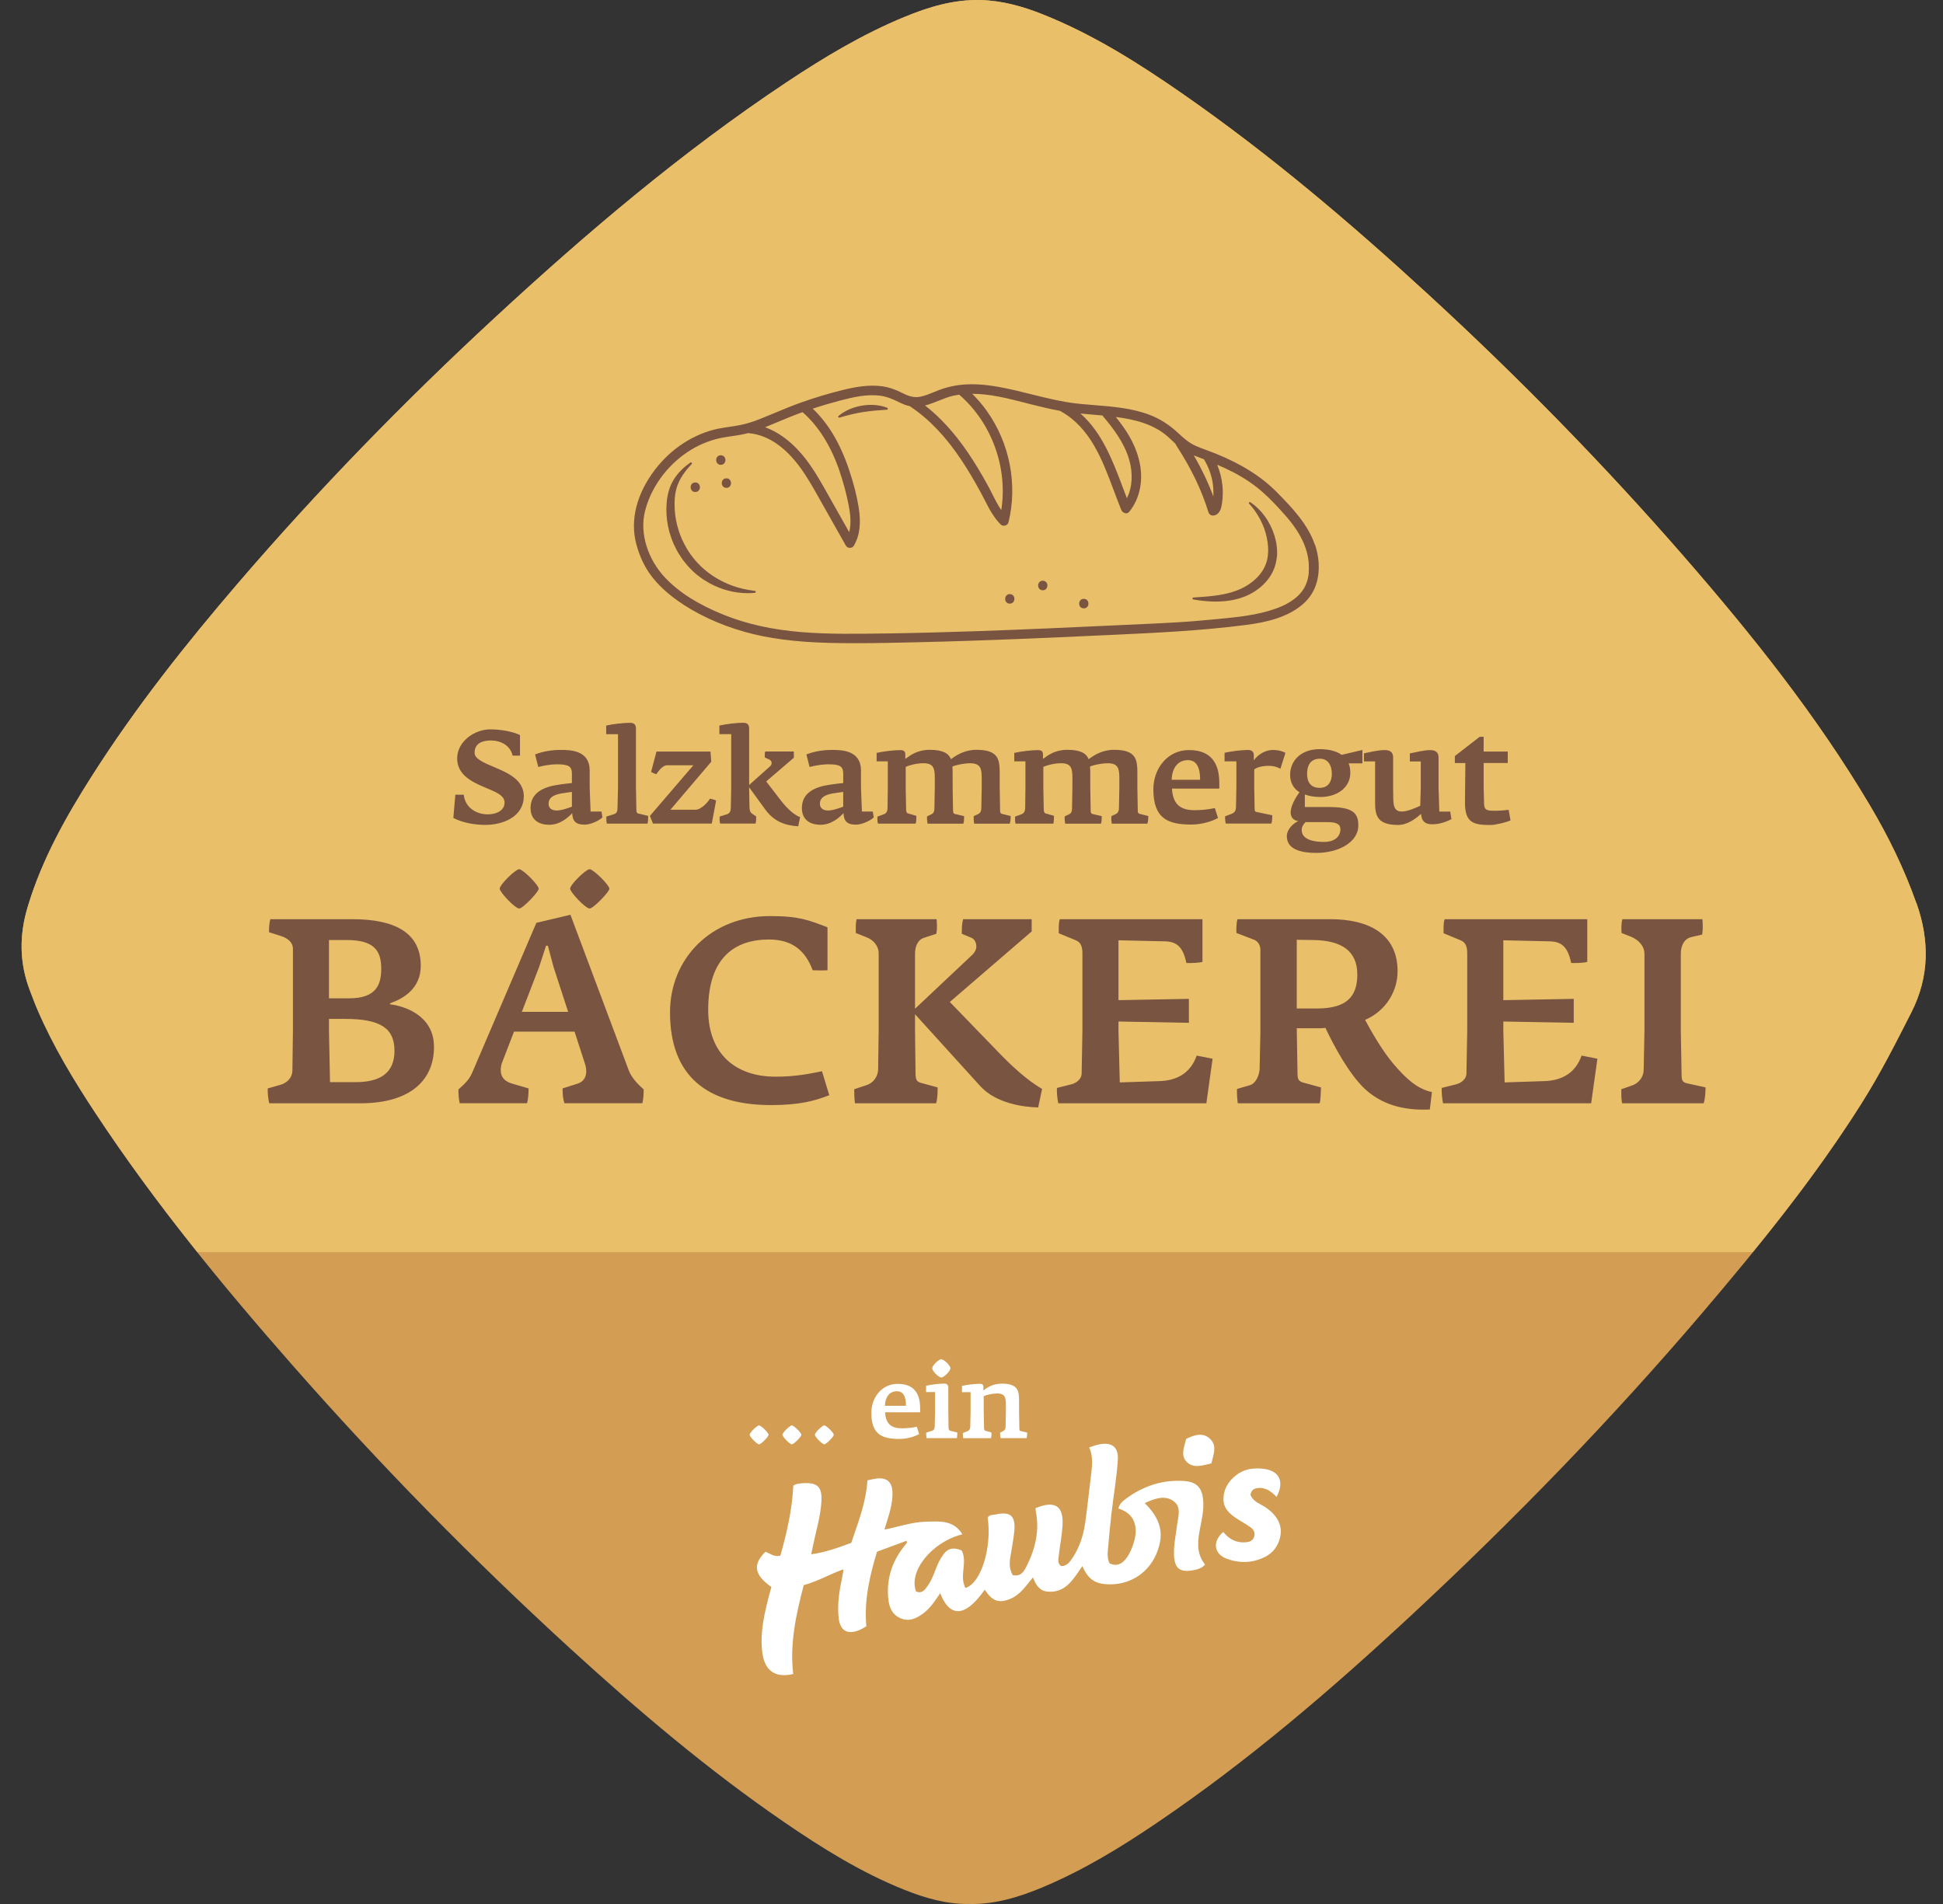
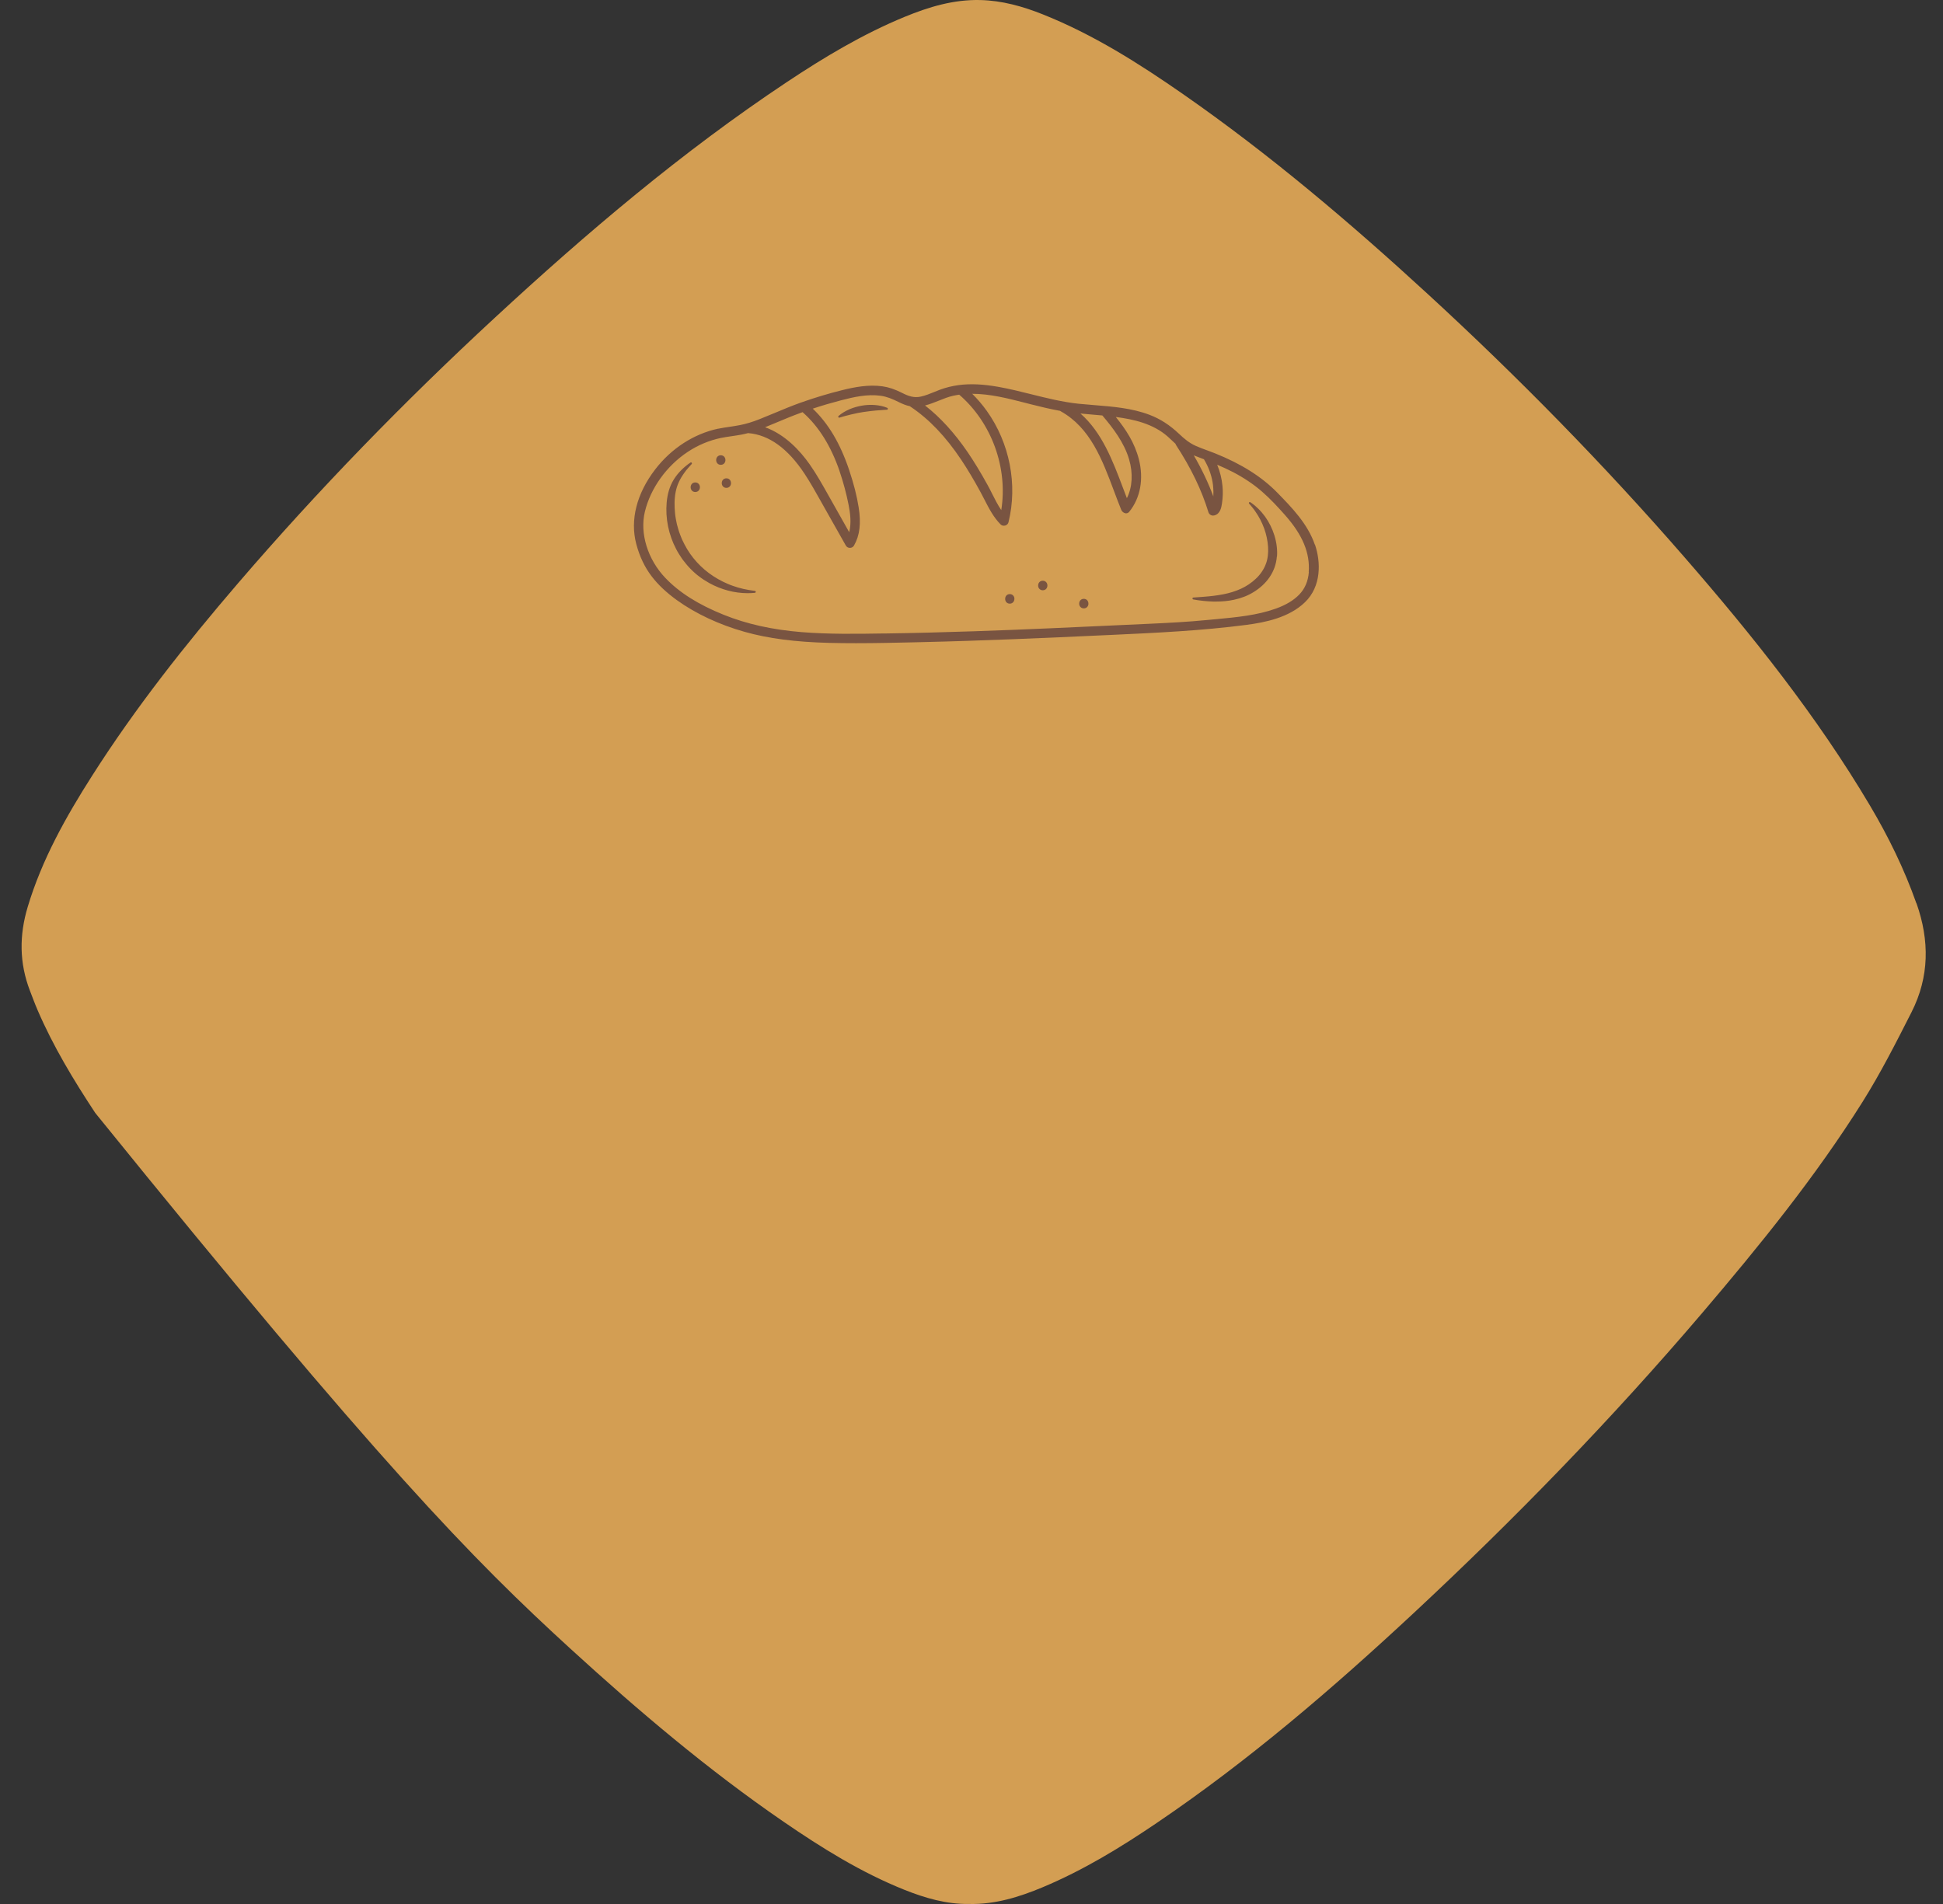
<svg xmlns="http://www.w3.org/2000/svg" width="450px" height="441px" viewBox="0 0 450 441" version="1.1">
  <rect x="0" y="0" width="450" height="441" fill="#333333" stroke="none" />
  <title>SKG_Logo_B_RGB_fixed</title>
  <g id="SKG_Logo_B_RGB_fixed" stroke="none" stroke-width="1" fill="none" fill-rule="evenodd">
    <g id="SKG_Logo_B_RGB" transform="translate(5, 0)" fill-rule="nonzero">
-       <path d="M438.834,209.223 C436.032,201.284 432.366,193.796 428.087,186.579 C415.814,165.883 400.869,147.163 385.121,129.056 C366.48,107.617 346.613,87.352 325.692,68.12 C307.704,51.589 289.103,35.791 269.026,21.819 C258.762,14.682 248.206,7.988 236.525,3.33 C231.865,1.473 227.094,0.128 222.012,0.008 C215.835,-0.133 210.11,1.604 204.516,3.902 C194.824,7.897 185.875,13.257 177.177,19.049 C152.982,35.148 130.906,53.888 109.614,73.581 C88.642,92.972 68.746,113.408 50.135,135.078 C37.962,149.261 26.382,163.895 16.328,179.684 C10.242,189.239 4.718,199.066 1.423,210.036 C-0.565,216.641 -0.535,223.034 1.926,229.448 C2.508,230.954 3.061,232.469 3.703,233.955 C7.319,242.356 12.029,250.145 17.051,257.763 C30.681,278.44 46.329,297.54 62.649,316.109 C82.958,339.225 104.471,361.176 127.18,381.933 C142.818,396.226 158.968,409.927 176.474,421.941 C185.333,428.024 194.432,433.695 204.456,437.71 C209.257,439.627 214.178,441.062 219.391,440.992 C225.437,441.133 231.031,439.396 236.485,437.118 C245.886,433.183 254.533,427.904 262.94,422.202 C284.192,407.809 303.596,391.127 322.338,373.683 C345.93,351.711 368.358,328.606 389.279,304.055 C402.536,288.487 415.432,272.618 426.33,255.274 C430.538,248.579 434.134,241.483 437.719,234.417 C441.847,226.256 441.907,217.855 438.864,209.223" id="Path" fill="#D39E53" />
-       <path d="M221.375,6.54507769e-05 L222.012,0.008 C227.094,0.128 231.865,1.473 236.525,3.33 C248.206,7.986 258.762,14.679 269.026,21.814 C289.103,35.783 307.704,51.578 325.692,68.105 C346.613,87.332 366.48,107.593 385.121,129.028 C400.869,147.131 415.814,165.846 428.087,186.538 C432.366,193.753 436.032,201.239 438.834,209.177 L438.834,209.177 L438.864,209.177 C441.907,217.807 441.847,226.206 437.719,234.365 C434.134,241.429 430.538,248.524 426.33,255.217 C418.671,267.404 410.026,278.862 400.961,289.999 L40.699,289.999 C32.369,279.585 24.415,268.875 17.051,257.706 C12.029,250.09 7.319,242.302 3.703,233.903 C3.382,233.161 3.083,232.41 2.792,231.658 L1.926,229.397 C-0.535,222.985 -0.565,216.593 1.423,209.99 C4.718,199.022 10.242,189.197 16.328,179.644 C26.382,163.859 37.962,149.228 50.135,135.049 C68.746,113.383 88.642,92.952 109.614,73.564 C130.906,53.876 152.982,35.14 177.177,19.044 C185.875,13.254 194.824,7.895 204.516,3.902 C210.11,1.604 215.835,-0.133 222.012,0.008 Z" id="Combined-Shape" fill="#EABF6A" />
+       <path d="M438.834,209.223 C436.032,201.284 432.366,193.796 428.087,186.579 C415.814,165.883 400.869,147.163 385.121,129.056 C366.48,107.617 346.613,87.352 325.692,68.12 C307.704,51.589 289.103,35.791 269.026,21.819 C258.762,14.682 248.206,7.988 236.525,3.33 C231.865,1.473 227.094,0.128 222.012,0.008 C215.835,-0.133 210.11,1.604 204.516,3.902 C194.824,7.897 185.875,13.257 177.177,19.049 C152.982,35.148 130.906,53.888 109.614,73.581 C88.642,92.972 68.746,113.408 50.135,135.078 C37.962,149.261 26.382,163.895 16.328,179.684 C10.242,189.239 4.718,199.066 1.423,210.036 C-0.565,216.641 -0.535,223.034 1.926,229.448 C2.508,230.954 3.061,232.469 3.703,233.955 C7.319,242.356 12.029,250.145 17.051,257.763 C82.958,339.225 104.471,361.176 127.18,381.933 C142.818,396.226 158.968,409.927 176.474,421.941 C185.333,428.024 194.432,433.695 204.456,437.71 C209.257,439.627 214.178,441.062 219.391,440.992 C225.437,441.133 231.031,439.396 236.485,437.118 C245.886,433.183 254.533,427.904 262.94,422.202 C284.192,407.809 303.596,391.127 322.338,373.683 C345.93,351.711 368.358,328.606 389.279,304.055 C402.536,288.487 415.432,272.618 426.33,255.274 C430.538,248.579 434.134,241.483 437.719,234.417 C441.847,226.256 441.907,217.855 438.864,209.223" id="Path" fill="#D39E53" />
      <g id="Group" transform="translate(57, 89)">
-         <path d="M212.305,254.028 C207.327,253.676 202.851,255.144 198.847,258.08 C198.064,258.653 197.231,259.307 197.04,260.403 C200.884,261.569 202.008,264.937 200.161,269.502 C198.796,272.891 197.03,274.117 194.973,273.092 C194.541,272.227 194.481,271.272 194.561,270.307 C194.822,267.441 195.063,264.565 195.394,261.71 C195.876,257.557 196.588,253.425 196.89,249.262 C197.12,246.085 195.454,244.899 192.353,245.592 C191.701,245.733 191.069,245.985 190.266,246.246 C191.119,248.217 190.998,250.167 190.747,252.148 C190.266,255.959 189.884,259.779 189.352,263.58 C188.941,266.516 188.068,269.331 186.402,271.825 C185.769,272.78 185.087,273.765 183.742,273.735 C182.889,273.082 183.11,272.197 183.2,271.423 C183.451,269.11 183.913,266.818 184.073,264.495 C184.405,259.789 182.347,258.432 177.831,260.322 C177.851,260.554 177.851,260.825 177.901,261.076 C178.794,265.591 177.751,269.794 175.743,273.785 C175.151,274.962 174.419,276.269 172.542,275.816 C171.819,274.57 171.749,273.242 171.96,271.865 C172.281,269.764 172.732,267.682 172.923,265.571 C173.224,262.062 171.98,261.026 168.577,261.78 C167.945,261.921 167.172,261.79 166.741,262.474 C167.785,269.452 165.185,277.767 161.592,278.803 C160.117,276.018 162.144,272.81 160.719,270.105 C158.361,269.19 157.196,269.673 155.791,272.106 C154.667,274.067 154.226,276.349 152.911,278.219 C152.239,279.175 151.586,280.22 150.151,279.597 C148.375,274.912 153.834,268.115 160.89,266.375 C158.782,262.957 155.5,263.379 152.339,263.459 C149.147,263.55 146.117,264.626 142.835,265.289 C143.748,262.193 144.852,259.428 144.681,256.421 C144.561,254.31 143.447,253.294 141.359,253.425 C140.557,253.475 139.764,253.706 138.891,253.877 C138.589,259.015 136.733,263.65 135.157,268.346 C132.116,269.472 129.206,270.548 125.874,271 C126.064,270.095 126.215,269.392 126.365,268.678 C127.038,265.39 128.041,262.172 128.242,258.794 C128.443,255.386 127.319,254.31 123.907,254.541 C123.164,254.591 122.411,254.631 121.729,255.104 C121.468,260.714 120.203,266.144 118.728,271.332 C117.202,271.684 116.299,270.749 115.265,270.427 C112.265,273.413 112.676,275.746 116.66,278.592 C116.56,278.943 116.43,279.326 116.329,279.718 C115.125,284.363 113.91,289.018 114.573,293.895 C115.135,298.017 117.604,299.706 121.709,298.731 C120.876,291.683 122.371,284.896 124.147,278.149 C127.309,277.284 130.049,275.696 132.989,274.6 C133.371,274.399 133.371,274.66 133.31,274.891 C133.17,275.625 133.049,276.369 132.899,277.103 C132.307,279.929 131.925,282.784 132.226,285.68 C132.548,288.716 134.264,289.712 137.074,288.535 C137.626,288.304 138.128,287.962 138.64,287.671 C138.098,281.668 139.412,276.048 141.119,270.397 C143.447,269.532 145.685,268.708 147.923,267.883 C148.114,268.105 148.064,268.316 147.903,268.517 C144.852,272.126 143.296,276.239 143.698,281.015 C143.868,283.026 144.451,284.825 146.418,285.75 C148.495,286.726 150.261,285.871 151.927,284.614 C153.523,283.408 154.587,281.718 155.751,280.009 C157.598,284.805 160.9,286.565 166.078,279.195 C167.815,281.879 169.35,282.412 171.96,281.336 C174.308,280.361 175.633,278.27 177.239,276.349 C177.891,278.109 178.774,279.466 180.551,279.637 C184.856,280.059 186.612,276.681 188.68,273.725 C190.095,276.973 191.801,278.018 195.364,277.958 C200.071,277.878 204.116,275.103 205.892,270.729 C207.688,266.295 206.906,262.906 203.122,259.146 C205.31,258.151 207.628,257.216 209.726,258.633 C211.743,260.001 210.82,262.414 210.589,264.384 C210.318,266.627 209.816,268.839 209.896,271.121 C210.007,274.208 211.181,275.213 214.182,274.721 C215.256,274.55 216.299,274.258 217.082,273.403 C215.466,271.242 215.135,269.13 215.858,265.38 C216.299,263.087 216.861,260.815 216.651,258.462 C216.4,255.556 215.145,254.239 212.265,254.028 M218.558,249.946 C219.069,247.845 219.973,245.723 218.096,244.124 C216.44,242.717 214.523,243.38 212.717,244.285 C212.265,246.155 211.311,248.156 212.947,249.695 C214.503,251.163 216.53,250.399 218.558,249.946 M233.652,257.708 C235.559,254.119 234.284,251.595 230.481,251.183 C229.607,251.082 228.704,251.092 227.821,251.203 C224.83,251.565 222.06,254.089 221.498,256.874 C220.946,259.629 221.93,261.288 225.212,263.218 C226.035,263.701 226.847,264.203 227.63,264.756 C228.363,265.269 228.734,266.003 228.473,266.898 C228.212,267.813 227.45,268.135 226.587,268.215 C224.439,268.426 222.733,267.582 221.297,265.822 C218.758,268.034 219.12,270.91 222.08,272.016 C225.071,273.132 228.112,273.062 231.023,271.583 C232.538,270.809 233.612,269.593 234.204,267.974 C235.308,264.968 234.274,262.373 231.263,260.232 C229.969,259.317 228.232,258.895 227.6,257.216 C227.771,256.28 228.253,255.818 229.106,255.677 C231.023,255.376 232.397,256.411 233.652,257.708" id="Shape" fill="#FFFFFF" />
-         <path d="M175.914,242.817 L174.398,242.455 C174.148,242.415 174.107,242.234 174.087,241.892 L174.017,237.941 L174.017,235.568 C174.017,233.195 173.857,231.476 170.003,231.476 C167.945,231.476 166.641,232.381 165.757,233.034 L165.757,232.31 C165.757,231.747 165.537,231.516 164.904,231.516 C163.82,231.516 162.044,231.717 160.799,231.989 L160.799,233.457 L162.787,233.457 L162.787,237.911 L162.716,241.44 C162.696,241.933 162.516,242.325 162.084,242.476 L161,242.908 C161,243.29 161.02,243.762 161.07,244.104 L167.524,244.104 C167.614,243.742 167.634,243.34 167.634,242.797 L166.209,242.385 C165.918,242.295 165.898,241.953 165.898,241.55 L165.828,237.931 L165.828,234.382 C166.46,234.09 167.815,233.748 168.959,233.748 C170.826,233.748 170.966,234.814 170.966,236.433 L170.966,237.901 L170.896,241.47 C170.896,241.832 170.785,242.214 170.374,242.445 L169.631,242.827 C169.611,243.3 169.651,243.662 169.722,244.094 L175.763,244.094 C175.854,243.783 175.904,243.39 175.904,242.807 M159.726,242.797 L158.06,242.385 C157.809,242.315 157.698,242.134 157.678,241.571 L157.628,237.931 L157.628,232.461 C157.628,231.667 157.267,231.466 156.564,231.466 C155.48,231.466 153.704,231.697 152.479,231.958 L152.479,233.426 L154.557,233.426 L154.557,237.921 L154.487,241.38 C154.487,241.872 154.286,242.284 153.875,242.395 L152.5,242.827 C152.5,243.35 152.52,243.773 152.59,244.094 L159.605,244.094 C159.695,243.732 159.716,243.209 159.716,242.787 M158.12,227.927 C158.12,227.293 156.614,225.825 156.002,225.825 C155.39,225.825 153.905,227.273 153.905,227.927 C153.905,228.54 155.37,230.048 156.002,230.048 C156.675,230.048 158.12,228.49 158.12,227.927 M147.813,236.604 L142.945,236.604 C143.015,234.593 143.979,233.235 145.745,233.235 C147.17,233.235 147.843,234.452 147.823,236.604 M151.105,238.122 L151.105,237.177 C151.105,233.808 149.709,231.526 145.916,231.526 C142.122,231.526 139.804,234.804 139.804,238.232 C139.804,243.25 142.263,244.285 146.317,244.285 C147.783,244.285 149.589,243.873 150.874,243.159 L150.332,241.46 C148.977,241.752 147.712,241.822 146.859,241.822 C144.722,241.822 143.136,241.058 142.985,238.112 L151.105,238.112 L151.105,238.122 Z M115.998,243.32 C115.998,242.848 114.262,241.148 113.79,241.148 C113.358,241.148 111.622,242.797 111.622,243.32 C111.622,243.793 113.338,245.532 113.79,245.532 C114.262,245.532 115.998,243.773 115.998,243.32 M123.595,243.32 C123.595,242.848 121.859,241.148 121.387,241.148 C120.956,241.148 119.22,242.797 119.22,243.32 C119.22,243.793 120.936,245.532 121.387,245.532 C121.839,245.532 123.595,243.773 123.595,243.32 M131.102,243.32 C131.102,242.848 129.366,241.148 128.894,241.148 C128.463,241.148 126.727,242.797 126.727,243.32 C126.727,243.793 128.443,245.532 128.894,245.532 C129.346,245.532 131.102,243.773 131.102,243.32" id="Shape" fill="#FFFFFF" />
-         <path d="M333,162.853 L328.845,161.948 C327.701,161.707 327.46,161.285 327.46,159.958 L327.279,149.772 L327.279,131.865 C327.279,130.417 327.821,128.547 329.628,128.065 L332.217,127.461 C332.398,126.436 332.398,125.229 332.277,123.902 L313.741,123.902 C313.44,125.048 313.5,126.074 313.56,127.099 L315.848,128.004 C317.474,128.728 318.859,130.055 318.859,131.986 L318.859,149.772 L318.678,158.701 C318.678,160.571 317.414,161.898 316.089,162.381 L313.5,163.286 C313.5,164.372 313.44,165.277 313.68,166.543 L332.578,166.543 C332.94,165.337 333,163.949 333,162.863 M307.97,156.217 L304.297,155.493 C302.912,159.415 299.901,161.285 295.625,161.406 L286.472,161.707 L286.171,149.772 L286.171,147.601 L302.48,147.902 L302.48,142.352 L286.171,142.654 L286.171,128.788 L296.88,129.03 C299.529,129.09 301.095,130.176 301.878,134.037 C302.721,134.097 304.768,134.037 305.611,133.796 L305.611,123.902 L272.572,123.902 C272.271,124.807 272.331,125.893 272.331,127.16 L276.125,128.728 C277.089,129.09 277.811,129.754 277.811,131.745 L277.811,149.712 L277.63,159.606 C277.63,160.933 276.426,161.898 275.041,162.2 L271.91,162.984 C271.85,164.01 271.97,165.337 272.211,166.543 L306.515,166.543 L307.96,156.227 L307.97,156.217 Z M252.359,136.681 C252.359,142.05 249.65,144.524 243.206,144.584 L238.329,144.584 L238.329,128.668 L242.062,128.728 C248.807,128.788 252.349,131.322 252.349,136.691 M269.632,163.939 C266.259,163.215 263.73,160.923 260.78,157.484 C258.19,154.468 255.541,149.823 254.156,147.229 C259.154,145.057 261.683,140.412 261.683,135.957 C261.683,127.089 254.638,123.902 246.157,123.902 L224.609,123.902 C224.308,124.686 224.308,126.617 224.369,127.099 L228.463,128.668 C229.367,129.03 229.848,129.935 229.908,130.84 L229.908,150.074 L229.728,158.641 C229.607,160.269 228.764,162.019 227.379,162.381 L224.489,163.225 C224.429,164.01 224.549,165.638 224.67,166.543 L243.628,166.543 C243.869,165.88 243.929,163.406 243.929,162.863 L239.714,161.717 C238.75,161.416 238.509,160.873 238.509,159.787 L238.329,149.169 L243.267,149.169 C243.809,149.169 244.531,149.169 244.953,149.048 C247.121,153.633 250.553,159.897 254.166,163.276 C258.983,167.68 264.814,168.162 269.15,167.981 L269.632,163.939 Z M218.829,156.217 L215.155,155.493 C213.77,159.415 210.759,161.285 206.494,161.406 L197.341,161.707 L197.04,149.772 L197.04,147.601 L213.349,147.902 L213.349,142.352 L197.04,142.654 L197.04,128.788 L207.759,129.03 C210.408,129.09 211.974,130.176 212.757,134.037 C213.6,134.097 215.647,134.037 216.49,133.796 L216.49,123.902 L183.451,123.902 C183.15,124.807 183.21,125.893 183.21,127.16 L187.004,128.728 C187.967,129.09 188.69,129.754 188.69,131.745 L188.69,149.712 L188.509,159.606 C188.509,160.933 187.305,161.898 185.92,162.2 L182.789,162.984 C182.728,164.01 182.849,165.337 183.09,166.543 L217.393,166.543 L218.839,156.227 L218.829,156.217 Z M179.346,163.215 C175.733,161.104 172.18,157.786 168.999,154.468 L157.979,143.076 L176.938,126.737 L176.938,123.902 L161.05,123.902 C160.749,125.109 160.749,126.194 160.749,127.28 L162.917,128.185 C163.64,128.427 164.121,129.271 164.121,130.236 C164.121,130.9 163.76,131.624 163.038,132.287 L149.92,144.645 L149.92,131.865 C149.92,130.478 150.402,128.668 152.088,128.185 L154.858,127.28 C155.039,126.315 155.039,125.229 154.918,123.902 L136.381,123.902 C136.141,124.988 136.201,126.074 136.201,127.099 L138.911,128.185 C140.115,128.668 141.5,129.995 141.5,131.805 L141.5,149.772 L141.379,158.701 C141.319,160.571 140.055,161.898 138.73,162.32 L135.84,163.286 C135.84,164.372 135.84,165.337 136.02,166.543 L154.798,166.543 C155.159,165.337 155.159,163.889 155.159,162.863 L151.365,161.838 C150.342,161.536 150.101,161.174 150.041,159.847 L149.92,149.591 L149.92,145.911 L164.964,162.491 C168.638,166.594 175.131,167.438 178.443,167.499 L179.346,163.215 L179.346,163.215 Z M130.059,164.663 L128.373,159.113 C125.422,159.716 122.23,160.38 117.604,160.38 C108.451,160.38 102.018,155.192 102.018,144.886 C102.018,132.951 108.039,128.608 116.098,128.608 C121.518,128.608 124.529,131.202 126.215,135.726 C127.299,135.786 129.045,135.786 129.647,135.726 L129.647,125.772 C125.312,124.143 123.204,123.178 116.349,123.178 C102.75,123.178 93.176,132.941 93.176,145.489 C93.176,160.32 101.847,166.956 116.59,166.956 C123.154,166.956 126.697,165.99 130.069,164.663 M69.571,145.358 L58.862,145.358 L62.897,134.872 L64.462,130.045 L64.884,130.045 L66.209,134.992 L69.581,145.358 L69.571,145.358 Z M87.084,163.336 C85.699,162.129 84.254,160.561 83.651,158.992 L70.113,122.876 L62.224,124.747 L47.481,159.173 C46.758,160.983 45.795,161.888 44.169,163.336 C44.169,164.422 44.229,165.568 44.47,166.533 L60.056,166.533 C60.358,165.508 60.418,164.06 60.418,163.095 L56.504,161.948 C55.119,161.526 53.975,160.682 53.975,158.872 C53.975,158.329 54.035,157.786 54.276,157.122 L57.046,149.943 L71.066,149.943 L73.415,157.183 C73.655,157.907 73.776,158.449 73.776,159.113 C73.776,160.38 73.234,161.466 71.909,161.948 L68.296,163.095 C68.296,164.482 68.356,165.387 68.718,166.533 L86.773,166.533 C87.014,165.568 87.074,164.422 87.074,163.336 M62.766,116.844 C62.766,115.999 59.093,112.319 58.25,112.319 C57.407,112.319 53.734,115.878 53.734,116.844 C53.734,117.628 57.286,121.429 58.25,121.429 C59.093,121.429 62.766,117.568 62.766,116.844 M79.135,116.844 C79.135,115.999 75.402,112.319 74.559,112.319 C73.716,112.319 70.042,115.878 70.042,116.844 C70.042,117.628 73.595,121.429 74.559,121.429 C75.402,121.429 79.135,117.568 79.135,116.844 M29.366,154.347 C29.366,159.354 26.295,161.647 20.333,161.647 L14.432,161.647 L14.191,149.893 L14.191,146.997 L17.985,146.997 C26.285,146.997 29.356,149.29 29.356,154.357 M26.295,135.354 C26.295,139.215 25.03,142.231 18.828,142.231 L14.191,142.231 L14.191,128.728 L18.286,128.728 C24.548,128.728 26.295,131.081 26.295,135.364 M38.509,153.442 C38.509,146.082 31.463,143.971 28.342,143.619 C28.402,143.559 28.282,143.378 28.342,143.378 C31.473,142.292 35.448,139.939 35.448,134.691 C35.448,127.089 29.546,123.902 19.621,123.902 L0.602,123.902 C0.361,124.807 0.301,125.651 0.301,126.918 L3.131,127.823 C4.396,128.246 5.841,129.09 5.841,130.779 L5.841,149.772 L5.721,158.942 C5.66,160.752 4.396,161.838 2.951,162.26 L0,163.105 C0,164.311 0.06,165.337 0.361,166.543 L21.427,166.543 C33.28,166.543 38.519,160.993 38.519,153.462" id="Shape" fill="#795441" />
-         <path d="M287.837,101.018 L287.406,98.575 C286.492,98.695 285.178,98.786 284.114,98.786 C282.257,98.786 281.735,98.575 281.705,97.076 L281.615,93.316 L281.615,87.726 L287.195,87.726 L287.195,85.071 L281.615,85.071 L281.615,81.653 L280.702,81.653 L274.941,86.117 L274.941,87.736 L277.38,87.736 L277.289,96.835 C277.259,101.661 279.337,102.084 283.231,102.084 C284.355,102.084 286.854,101.47 287.837,101.018 M274.148,100.746 L273.877,98.977 L271.348,98.977 L271.167,93.447 L271.167,86.419 C271.167,85.222 270.435,84.739 269.25,84.739 C267.815,84.739 266.169,85.172 264.523,85.504 L264.523,87.364 L267.052,87.364 L267.052,93.406 L266.932,97.619 C266.019,98.052 264.031,98.967 262.667,98.967 C261.021,98.967 260.72,97.8 260.679,96.031 L260.649,93.376 L260.649,86.408 C260.649,85.242 259.947,84.729 258.732,84.729 C257.297,84.729 255.531,85.132 253.885,85.494 L253.885,87.354 L256.474,87.354 L256.474,96.825 C256.474,99.701 256.836,102.073 261.753,102.073 C264.011,102.073 265.778,100.666 267.123,99.51 C267.213,101.279 268.186,101.923 269.682,101.923 C271.478,101.923 273.094,101.279 274.168,100.726 M248.445,103.069 C248.445,104.748 247.1,106.005 244.692,106.005 C241.029,106.005 239.473,104.909 239.473,103.22 C239.473,102.486 239.905,101.872 240.356,101.42 L245.475,101.42 C247.462,101.42 248.435,101.852 248.435,103.069 M246.458,90.179 C246.458,92.17 245.515,93.477 243.648,93.477 C241.48,93.477 240.717,92.039 240.717,90.239 C240.717,88.44 241.39,86.73 243.708,86.73 C245.535,86.73 246.448,88.228 246.448,90.179 M253.534,87.826 L253.534,84.709 L248.716,85.835 C247.743,85.101 246.037,84.518 243.658,84.518 C239.082,84.518 236.793,87.394 236.793,90.471 C236.793,92.331 237.646,93.678 238.961,94.502 C237.837,96.001 236.914,97.861 236.914,99.178 C236.914,100.676 238.078,101.159 238.71,101.159 C237.516,101.712 236.031,103.049 236.031,104.698 C236.031,107.784 239.443,108.549 242.835,108.549 C248.084,108.549 252.59,106.045 252.59,102.194 C252.59,99.168 251.155,97.921 245.695,97.921 L240.206,97.921 L240.206,95.015 C241.269,95.417 242.494,95.598 243.778,95.598 C247.833,95.598 250.734,93.306 250.734,90.008 C250.734,88.972 250.523,88.208 250.332,87.806 L253.534,87.806 L253.534,87.826 Z M235.729,85.383 C235.087,85.021 234.144,84.709 232.799,84.709 C230.852,84.709 229.206,85.936 228.383,87.122 L228.383,85.906 C228.383,84.961 227.741,84.709 227.008,84.709 C225.332,84.709 223.074,85.041 221.609,85.353 L221.609,87.344 L224.348,87.344 L224.348,93.356 L224.258,97.81 C224.258,98.936 223.827,99.278 223.104,99.55 L221.729,100.073 C221.729,100.535 221.699,100.776 221.88,101.752 L232.458,101.752 C232.608,101.289 232.668,100.435 232.668,99.831 L229.005,99.067 C228.674,99.007 228.574,98.856 228.574,98.303 L228.483,93.386 L228.483,89.234 C229.065,88.741 230.28,88.379 231.866,88.379 C232.749,88.379 233.662,88.56 234.545,89.053 L235.709,85.383 L235.729,85.383 Z M215.938,91.617 L209.354,91.617 C209.445,88.902 210.759,87.062 213.138,87.062 C215.055,87.062 215.978,88.711 215.948,91.617 M220.394,93.658 L220.394,92.371 C220.394,87.816 218.507,84.729 213.379,84.729 C208.25,84.729 205.119,89.163 205.119,93.799 C205.119,100.575 208.441,101.983 213.931,101.983 C215.918,101.983 218.347,101.43 220.093,100.455 L219.36,98.162 C217.534,98.564 215.828,98.655 214.664,98.655 C211.763,98.655 209.635,97.619 209.425,93.648 L220.404,93.648 L220.394,93.658 Z M203.985,100.012 L201.998,99.52 C201.596,99.429 201.506,99.218 201.506,98.665 L201.416,93.406 L201.416,90.199 C201.416,86.992 201.235,84.669 196.016,84.669 C193.246,84.669 191.319,85.956 190.135,86.841 C189.583,85.494 188.278,84.669 185.167,84.669 C182.387,84.669 180.741,85.896 179.557,86.78 L179.557,85.805 C179.557,85.041 179.256,84.739 178.363,84.739 C176.928,84.739 174.549,85.011 172.903,85.383 L172.903,87.344 L175.492,87.344 L175.492,93.386 L175.432,98.152 C175.402,99.007 175.101,99.409 174.519,99.62 L173.084,100.143 C173.084,100.817 173.054,101.148 173.204,101.762 L181.956,101.762 C182.076,101.269 182.106,100.726 182.106,99.962 L180.189,99.409 C179.788,99.319 179.728,98.826 179.728,98.253 L179.637,93.427 L179.637,88.631 C180.46,88.228 182.197,87.776 183.752,87.776 C186.281,87.776 186.372,89.214 186.372,91.406 L186.372,93.427 L186.281,98.343 C186.281,98.836 186.131,99.319 185.669,99.57 L184.575,100.093 C184.545,100.706 184.605,101.219 184.696,101.772 L192.985,101.772 C193.136,101.34 193.166,100.797 193.166,100.032 L191.058,99.54 C190.697,99.449 190.597,99.208 190.597,98.655 L190.507,93.437 L190.507,90.229 C190.507,89.616 190.507,89.063 190.446,88.55 C191.39,88.148 193.126,87.786 194.591,87.786 C197.12,87.786 197.241,89.224 197.241,91.416 L197.241,93.437 L197.15,98.202 C197.15,98.816 196.94,99.268 196.478,99.52 L195.384,100.042 C195.354,100.686 195.384,101.239 195.505,101.782 L203.734,101.782 C203.885,101.35 203.945,100.807 203.945,100.042 M172.09,100.012 L170.113,99.52 C169.712,99.429 169.621,99.218 169.621,98.665 L169.531,93.406 L169.531,90.199 C169.531,86.992 169.35,84.669 164.131,84.669 C161.361,84.669 159.435,85.956 158.25,86.841 C157.698,85.494 156.394,84.669 153.282,84.669 C150.512,84.669 148.866,85.896 147.672,86.78 L147.672,85.805 C147.672,85.041 147.371,84.739 146.488,84.739 C145.053,84.739 142.674,85.011 141.028,85.383 L141.028,87.344 L143.618,87.344 L143.618,93.386 L143.557,98.152 C143.527,99.007 143.226,99.409 142.644,99.62 L141.209,100.143 C141.209,100.817 141.179,101.148 141.329,101.762 L150.081,101.762 C150.201,101.269 150.231,100.726 150.231,99.962 L148.314,99.409 C147.913,99.319 147.853,98.826 147.853,98.253 L147.762,93.427 L147.762,88.631 C148.585,88.228 150.322,87.776 151.877,87.776 C154.406,87.776 154.497,89.214 154.497,91.406 L154.497,93.427 L154.406,98.343 C154.406,98.836 154.256,99.319 153.794,99.57 L152.7,100.093 C152.67,100.706 152.73,101.219 152.821,101.772 L161.111,101.772 C161.261,101.34 161.291,100.797 161.291,100.032 L159.184,99.54 C158.822,99.449 158.722,99.208 158.722,98.655 L158.632,93.437 L158.632,90.229 C158.632,89.616 158.632,89.063 158.571,88.55 C159.515,88.148 161.251,87.786 162.716,87.786 C165.245,87.786 165.366,89.224 165.366,91.416 L165.366,93.437 L165.276,98.202 C165.276,98.816 165.065,99.268 164.603,99.52 L163.509,100.042 C163.479,100.686 163.509,101.239 163.63,101.782 L171.859,101.782 C172.01,101.35 172.07,100.807 172.07,100.042 M133.28,97.841 C132.758,98.022 131.022,98.725 129.748,98.725 C128.473,98.725 127.891,98.052 127.891,97.167 C127.891,95.789 128.985,95.116 130.791,94.784 C131.765,94.603 132.989,94.482 133.29,94.422 L133.29,97.841 L133.28,97.841 Z M140.356,100.314 L140.145,98.967 L137.616,98.967 L137.405,93.406 L137.405,89.435 C137.405,84.88 133.14,84.669 130.641,84.699 C128.754,84.699 126.767,84.971 124.76,85.735 L125.492,88.641 C127.198,88.208 128.724,88.027 129.818,88.027 C132.658,88.027 133.29,88.55 133.29,90.259 L133.29,92.371 C132.738,92.431 131.404,92.552 130.059,92.773 C126.917,93.236 123.716,94.512 123.716,98.152 C123.716,100.776 125.482,102.033 128.041,102.033 C130.601,102.033 132.487,100.264 133.351,99.349 C133.471,101.118 134.053,102.003 136.281,102.003 C137.475,102.003 139.422,101.209 140.366,100.324 M123.284,100.254 C122.06,99.821 120.444,98.454 118.898,96.463 L115.456,91.999 L121.859,86.499 L121.859,85.061 L115.215,85.061 C115.095,85.494 115.125,86.097 115.125,86.439 L116.249,86.961 C116.52,87.082 116.711,87.394 116.711,87.726 C116.711,88.057 116.59,88.279 116.319,88.52 L111.502,92.823 L111.502,79.752 C111.502,78.717 110.98,78.405 110.067,78.405 C108.631,78.405 106.283,78.677 104.607,79.049 L104.607,81.039 L107.347,81.039 L107.347,93.376 L107.257,98.082 C107.257,98.786 107.046,99.369 106.403,99.58 L104.667,100.133 C104.637,100.807 104.637,101.138 104.788,101.752 L112.987,101.752 C113.108,101.259 113.138,100.867 113.138,100.103 L112.224,99.489 C111.733,99.158 111.582,98.605 111.582,97.901 L111.492,93.406 L111.492,93.346 L115.245,98.504 C117.192,101.189 119.731,102.204 122.873,102.385 L123.304,100.244 L123.284,100.254 Z M103.854,96.413 C103.854,96.413 103.302,96.141 102.419,95.98 C102.058,96.684 100.412,98.544 99.097,98.544 L93.276,98.544 L102.73,87.424 L102.55,85.071 L90.044,85.071 L88.79,89.777 C89.001,89.928 89.432,90.139 89.984,90.33 C90.536,89.566 91.48,88.248 92.483,88.248 L98.585,88.248 L88.519,99.982 L89.222,101.752 L102.851,101.752 L103.854,96.403 L103.854,96.413 Z M88.128,99.982 L85.839,99.429 C85.408,99.339 85.378,98.906 85.378,98.363 L85.287,93.417 L85.287,79.762 C85.287,78.727 84.765,78.415 83.852,78.415 C82.417,78.415 79.767,78.717 78.392,79.059 L78.392,81.049 L81.132,81.049 L81.132,93.386 L81.012,98.213 C81.012,98.947 80.801,99.409 80.159,99.59 L78.423,100.143 C78.423,100.817 78.423,101.148 78.543,101.762 L87.967,101.762 C88.087,101.269 88.118,100.756 88.118,99.992 M70.444,97.841 C69.922,98.022 68.186,98.725 66.911,98.725 C65.637,98.725 65.054,98.052 65.054,97.167 C65.054,95.789 66.148,95.116 67.955,94.784 C68.928,94.603 70.153,94.482 70.454,94.422 L70.454,97.841 L70.444,97.841 Z M77.519,100.314 L77.309,98.967 L74.779,98.967 L74.569,93.406 L74.569,89.435 C74.569,84.88 70.303,84.669 67.804,84.699 C65.918,84.699 63.93,84.971 61.923,85.735 L62.656,88.641 C64.362,88.208 65.887,88.027 66.981,88.027 C69.822,88.027 70.454,88.55 70.454,90.259 L70.454,92.371 C69.902,92.431 68.567,92.552 67.222,92.773 C64.081,93.236 60.879,94.512 60.879,98.152 C60.879,100.776 62.646,102.033 65.205,102.033 C67.764,102.033 69.661,100.264 70.514,99.349 C70.635,101.118 71.217,102.003 73.445,102.003 C74.629,102.003 76.586,101.209 77.529,100.324 M59.314,95.427 C59.314,91.697 55.781,90.078 52.61,88.741 C50.08,87.675 47.913,86.791 47.913,85.353 C47.913,83.151 49.739,82.507 51.666,82.507 C53.954,82.507 56.182,83.633 56.724,86.016 L58.431,86.016 L58.431,81.25 C56.604,80.366 53.734,79.933 51.566,79.933 C47.842,79.933 43.878,82.779 43.878,86.65 C43.878,90.521 47.351,92.119 50.341,93.396 C52.75,94.402 54.858,95.196 54.858,96.875 C54.858,98.896 52.69,99.62 51.014,99.62 C48.234,99.62 45.705,98.001 45.404,95.065 L43.457,95.065 L42.995,100.445 C45.072,101.571 48.023,102.063 50.372,102.063 C54.516,102.063 59.304,100.173 59.304,95.407" id="Shape" fill="#795441" />
        <path d="M100.101,23.849 C100.101,23.567 100.01,23.296 99.83,23.095 C99.629,22.864 99.348,22.743 99.027,22.743 C98.324,22.743 97.953,23.296 97.953,23.849 C97.953,24.402 98.324,24.955 99.027,24.955 C99.729,24.955 100.101,24.402 100.101,23.849 M106.012,17.555 C106.012,17.273 105.912,17.002 105.741,16.801 C105.54,16.569 105.259,16.449 104.938,16.449 C104.236,16.449 103.864,17.002 103.864,17.555 C103.864,18.108 104.236,18.661 104.938,18.661 C105.641,18.661 106.012,18.108 106.012,17.555 M107.297,22.894 C107.297,22.612 107.206,22.341 107.036,22.14 C106.835,21.908 106.554,21.788 106.233,21.788 C105.53,21.788 105.159,22.341 105.159,22.894 C105.159,23.447 105.53,24 106.233,24 C106.935,24 107.307,23.447 107.307,22.894 M113.047,48.08 C113.047,47.97 112.967,47.869 112.847,47.859 C110.94,47.628 109.284,47.256 107.788,46.713 C106.925,46.421 106.112,46.049 105.44,45.728 C104.667,45.346 103.925,44.923 103.232,44.471 C100.392,42.621 98.073,40.077 96.548,37.131 L95.996,36.015 C95.946,35.884 95.886,35.754 95.835,35.633 C95.725,35.371 95.615,35.12 95.524,34.849 C95.213,34.064 94.982,33.23 94.782,32.466 L94.711,32.134 C94.641,31.832 94.581,31.541 94.531,31.239 C94.521,31.149 94.501,31.068 94.491,30.988 C94.47,30.867 94.45,30.746 94.43,30.616 L94.35,29.992 C94.26,29.087 94.22,28.263 94.23,27.479 C94.26,25.598 94.581,24.02 95.223,22.652 C95.544,21.939 95.986,21.215 96.518,20.471 C96.759,20.129 97.03,19.787 97.321,19.455 C97.602,19.123 97.893,18.802 98.194,18.48 C98.274,18.399 98.274,18.269 98.194,18.178 C98.114,18.088 97.993,18.078 97.903,18.138 C97.13,18.661 96.427,19.244 95.805,19.867 C95.143,20.521 94.561,21.245 94.069,22.029 C93.567,22.833 93.186,23.698 92.915,24.613 C92.664,25.468 92.483,26.393 92.403,27.378 C92.242,29.178 92.343,31.048 92.724,32.928 C93.116,34.808 93.748,36.568 94.601,38.177 L94.932,38.79 L95.293,39.383 L95.795,40.157 C95.886,40.288 95.976,40.419 96.066,40.56 C96.157,40.67 96.237,40.781 96.327,40.891 C96.518,41.143 96.719,41.404 96.929,41.646 L97.08,41.827 C97.18,41.947 97.281,42.058 97.381,42.178 L97.853,42.681 C97.993,42.832 98.144,42.973 98.294,43.124 L98.525,43.345 C98.635,43.455 98.746,43.556 98.866,43.656 L99.027,43.797 C99.318,44.049 99.619,44.31 99.94,44.531 C100.582,45.034 101.325,45.517 102.269,46.049 C105.039,47.578 108.14,48.392 111.171,48.392 C111.723,48.392 112.275,48.362 112.827,48.312 C112.937,48.302 113.027,48.201 113.027,48.091 M143.618,5.7 C143.638,5.6 143.577,5.499 143.487,5.459 C142.644,5.107 141.691,4.896 140.567,4.806 C139.583,4.735 138.589,4.785 137.606,4.956 C136.612,5.127 135.659,5.399 134.756,5.781 C133.722,6.233 132.889,6.746 132.206,7.349 C132.126,7.42 132.106,7.54 132.156,7.631 C132.196,7.701 132.277,7.742 132.347,7.742 C132.367,7.742 132.397,7.742 132.417,7.731 C133.581,7.349 136.512,6.615 138.007,6.424 C140.215,6.103 141.711,6.002 142.905,5.932 L143.417,5.902 C143.517,5.902 143.608,5.821 143.628,5.711 M172.943,49.709 C172.943,49.428 172.853,49.156 172.672,48.955 C172.472,48.724 172.191,48.603 171.869,48.603 C171.167,48.603 170.795,49.156 170.795,49.709 C170.795,49.991 170.886,50.262 171.056,50.463 C171.257,50.695 171.538,50.815 171.859,50.815 C172.562,50.815 172.933,50.262 172.933,49.709 M180.581,46.612 C180.581,46.331 180.48,46.059 180.31,45.858 C180.109,45.627 179.828,45.506 179.507,45.506 C178.804,45.506 178.433,46.059 178.433,46.612 C178.433,46.894 178.523,47.165 178.704,47.367 C178.905,47.598 179.186,47.718 179.507,47.718 C180.209,47.718 180.581,47.165 180.581,46.612 M190.075,50.805 C190.075,50.524 189.985,50.252 189.814,50.051 C189.613,49.82 189.332,49.699 189.011,49.699 C188.309,49.699 187.937,50.252 187.937,50.805 C187.937,51.087 188.028,51.358 188.208,51.559 C188.409,51.791 188.69,51.911 189.011,51.911 C189.714,51.911 190.085,51.358 190.085,50.805 M233.752,39.916 C233.873,38.358 233.672,36.709 233.15,34.999 C232.658,33.431 231.936,31.973 230.992,30.656 C230.501,29.982 229.979,29.369 229.427,28.836 C229.286,28.695 229.146,28.554 228.985,28.424 L228.845,28.293 C228.744,28.203 228.644,28.112 228.544,28.032 L228.383,27.911 C228.283,27.831 228.182,27.75 228.072,27.67 C227.911,27.549 227.751,27.438 227.59,27.328 C227.5,27.268 227.369,27.278 227.299,27.358 C227.219,27.438 227.219,27.569 227.299,27.65 C227.43,27.8 227.55,27.941 227.68,28.092 C227.761,28.182 227.841,28.283 227.911,28.374 L228.042,28.534 C228.122,28.625 228.202,28.725 228.273,28.826 L228.393,28.977 C228.503,29.118 228.604,29.268 228.714,29.429 C229.166,30.083 229.547,30.706 229.878,31.34 C230.561,32.657 231.073,34.044 231.374,35.452 C231.705,37 231.785,38.428 231.635,39.695 C231.544,40.449 231.384,41.103 231.153,41.676 C230.912,42.309 230.601,42.912 230.21,43.465 C229.838,44.018 229.387,44.551 228.865,45.034 C228.393,45.486 227.841,45.929 227.219,46.351 C226.115,47.095 224.84,47.688 223.325,48.151 C222.07,48.533 220.685,48.804 218.959,49.016 C218.226,49.106 217.474,49.166 216.751,49.227 L214.383,49.398 C214.272,49.398 214.182,49.498 214.172,49.609 C214.172,49.719 214.242,49.82 214.352,49.84 C214.674,49.9 215.005,49.951 215.326,50.001 L215.507,50.031 C215.888,50.081 216.279,50.132 216.661,50.172 C217.424,50.252 218.216,50.313 219.009,50.333 C219.2,50.333 219.391,50.333 219.571,50.333 C221.087,50.333 222.462,50.202 223.766,49.92 C225.452,49.569 226.998,48.965 228.343,48.131 C229.878,47.186 231.113,46.029 232.016,44.712 C232.518,43.978 232.909,43.204 233.19,42.42 C233.471,41.625 233.652,40.771 233.722,39.896 M241.129,43.496 C240.968,45.597 240.226,47.336 238.921,48.694 C237.626,50.041 235.86,51.107 233.522,51.951 C229.176,53.52 224.409,53.962 219.802,54.395 C219.079,54.465 218.367,54.525 217.654,54.596 C213.128,55.048 208.602,55.269 204.356,55.471 L198.415,55.742 C187.024,56.275 175.252,56.818 163.67,57.21 C156.233,57.461 149.499,57.632 143.086,57.723 L142.524,57.723 C136.331,57.823 129.928,57.914 123.656,57.411 C116.871,56.858 110.97,55.551 105.621,53.399 C99.739,51.037 95.313,48.241 92.092,44.853 C87.997,40.56 86.14,34.537 87.355,29.51 C88.67,24.08 92.383,18.902 97.281,15.665 C99.629,14.106 102.198,13.03 104.908,12.447 C105.761,12.276 106.624,12.145 107.467,12.025 C108.21,11.914 108.983,11.804 109.735,11.663 C110.237,11.572 110.749,11.442 111.271,11.311 C111.291,11.311 111.301,11.311 111.321,11.321 C116.098,11.713 120.474,14.88 124.338,20.732 C125.703,22.803 126.937,25.015 128.132,27.147 C128.413,27.65 128.694,28.162 128.985,28.665 L133.892,37.352 C134.083,37.694 134.434,37.895 134.836,37.895 L134.836,37.895 C135.237,37.895 135.599,37.694 135.789,37.352 C137.114,35.05 137.455,32.255 136.873,28.554 C136.452,25.86 135.719,23.004 134.645,19.807 C132.608,13.744 129.858,9.099 126.235,5.65 C128.363,4.946 130.51,4.313 132.668,3.75 C135.799,2.935 138.87,2.242 141.952,2.664 C143.397,2.865 144.641,3.378 146.177,4.142 C146.929,4.514 147.793,4.896 148.736,5.087 C148.776,5.117 148.806,5.147 148.846,5.178 C153.152,8.043 157.026,12.095 160.669,17.565 C162.094,19.706 163.539,22.13 165.085,24.965 C165.396,25.528 165.687,26.111 165.988,26.694 C167.022,28.715 168.096,30.807 169.722,32.446 C169.922,32.657 170.203,32.767 170.494,32.767 C170.595,32.767 170.705,32.757 170.806,32.727 C171.187,32.617 171.478,32.335 171.568,31.963 C173.726,23.226 171.839,13.583 166.53,6.153 C165.506,4.725 164.382,3.418 163.168,2.212 C167.273,2.212 171.408,3.267 175.442,4.303 L176.687,4.625 C178.875,5.178 181.173,5.741 183.521,6.163 C183.572,6.203 183.612,6.233 183.672,6.264 C190.517,10.064 193.297,17.494 195.986,24.683 C196.538,26.151 197.1,27.66 197.682,29.087 C197.843,29.49 198.254,29.821 198.666,29.882 C198.716,29.882 198.766,29.892 198.806,29.892 C199.087,29.892 199.338,29.771 199.529,29.54 C202.118,26.353 202.931,21.908 201.757,17.354 C200.763,13.503 198.746,10.456 196.418,7.581 C200.653,8.124 205.079,9.169 208.411,12.085 C208.812,12.437 209.194,12.799 209.575,13.161 C209.796,13.372 210.027,13.583 210.248,13.794 C210.278,13.905 210.318,14.006 210.388,14.106 C213.861,19.425 216.299,24.492 217.865,29.61 C218.016,30.103 218.447,30.415 218.939,30.415 C219.029,30.415 219.12,30.405 219.22,30.384 C220.645,30.043 220.876,28.484 221.016,27.559 C221.217,26.202 221.257,24.864 221.127,23.567 C220.966,21.868 220.545,20.199 219.902,18.641 C221.147,19.164 222.391,19.737 223.596,20.36 C226.145,21.697 228.403,23.216 230.31,24.885 C232.277,26.594 234.084,28.575 235.599,30.284 C239.694,34.899 241.44,39.112 241.099,43.536 M219.009,25.629 L219.009,25.82 C219.009,25.88 219.009,25.93 219.009,25.981 C217.835,22.813 216.34,19.666 214.483,16.469 C214.935,16.65 215.386,16.831 215.848,17.002 C216.169,17.122 216.5,17.253 216.831,17.374 C217.825,19.013 218.497,20.782 218.829,22.642 C218.989,23.577 219.049,24.583 219.019,25.619 M193.297,7.219 C195.745,10.104 198.355,13.483 199.499,17.394 C200.452,20.642 200.252,23.869 198.987,26.383 C198.686,25.588 198.385,24.794 198.084,24.01 C195.695,17.675 193.226,11.16 188.228,6.776 C189.272,6.877 190.316,6.967 191.34,7.058 C191.992,7.118 192.644,7.168 193.297,7.229 M169.902,29.158 C169.089,27.971 168.427,26.654 167.775,25.357 C167.443,24.683 167.092,24 166.731,23.346 C165.115,20.41 163.59,17.907 162.084,15.695 C159.013,11.22 155.771,7.671 152.239,4.916 C153.323,4.645 154.356,4.222 155.38,3.82 C156.494,3.368 157.648,2.905 158.812,2.654 C159.264,2.553 159.706,2.483 160.157,2.413 C167.704,8.938 171.458,19.385 169.892,29.158 M132.447,20.149 C133.31,22.683 134.013,25.297 134.535,27.931 C134.906,29.821 135.217,32.114 134.675,34.265 L129.818,25.649 C128.483,23.276 127.108,20.812 125.512,18.54 C123.274,15.363 119.822,11.633 115.195,9.954 C116.159,9.561 117.112,9.169 118.045,8.777 C119.792,8.043 121.588,7.289 123.405,6.636 C123.565,6.575 123.736,6.525 123.896,6.465 C123.927,6.495 123.957,6.535 123.987,6.565 C127.62,9.773 130.47,14.347 132.457,20.149 M242.524,37.171 C240.848,32.285 237.104,28.464 233.803,25.086 C230.21,21.416 225.503,18.45 219.441,16.016 C218.839,15.775 218.226,15.554 217.614,15.323 C216.721,15.001 215.798,14.659 214.925,14.267 C213.389,13.583 212.195,12.548 211.121,11.532 C208.923,9.451 206.735,8.033 204.226,7.078 C200.161,5.53 195.755,5.178 191.49,4.836 C190.276,4.735 189.011,4.635 187.797,4.514 C184.083,4.122 180.41,3.207 176.857,2.322 C174.408,1.709 171.869,1.075 169.34,0.623 C165.717,-0.031 162.767,-0.161 160.057,0.191 C158.491,0.402 156.976,0.774 155.581,1.307 C155.179,1.457 154.778,1.628 154.376,1.789 C153.363,2.201 152.319,2.634 151.235,2.865 C149.699,3.197 148.435,2.775 146.899,1.99 C145.263,1.166 143.838,0.683 142.403,0.482 C139.161,0.02 135.87,0.663 133.08,1.357 C129.898,2.141 126.646,3.126 123.425,4.263 C121.367,4.997 119.32,5.851 117.353,6.676 C116.219,7.148 115.085,7.621 113.941,8.073 C112.275,8.737 110.779,9.189 109.364,9.461 C108.561,9.622 107.728,9.742 106.935,9.863 C106.102,9.984 105.239,10.114 104.396,10.285 C104.386,10.285 104.376,10.285 104.366,10.285 C104.356,10.285 104.346,10.285 104.326,10.285 C98.656,11.502 93.477,14.86 89.723,19.747 C85.448,25.327 83.892,31.45 85.358,36.99 C86.12,39.876 87.325,42.41 88.951,44.521 C90.446,46.472 92.363,48.271 94.792,50.021 C99.127,53.138 104.537,55.672 110.438,57.341 C115.928,58.889 122.16,59.704 130.079,59.905 C132.116,59.955 134.174,59.975 136.231,59.975 C140.747,59.975 145.274,59.874 149.699,59.774 L150.924,59.744 C165.516,59.412 180.139,58.758 193.869,58.125 L195.434,58.055 C205.691,57.582 216.289,57.089 226.677,55.732 C231.043,55.159 236.542,54.053 240.226,50.494 C244.049,46.814 243.929,41.173 242.544,37.121" id="Shape" fill="#795441" />
      </g>
    </g>
  </g>
</svg>